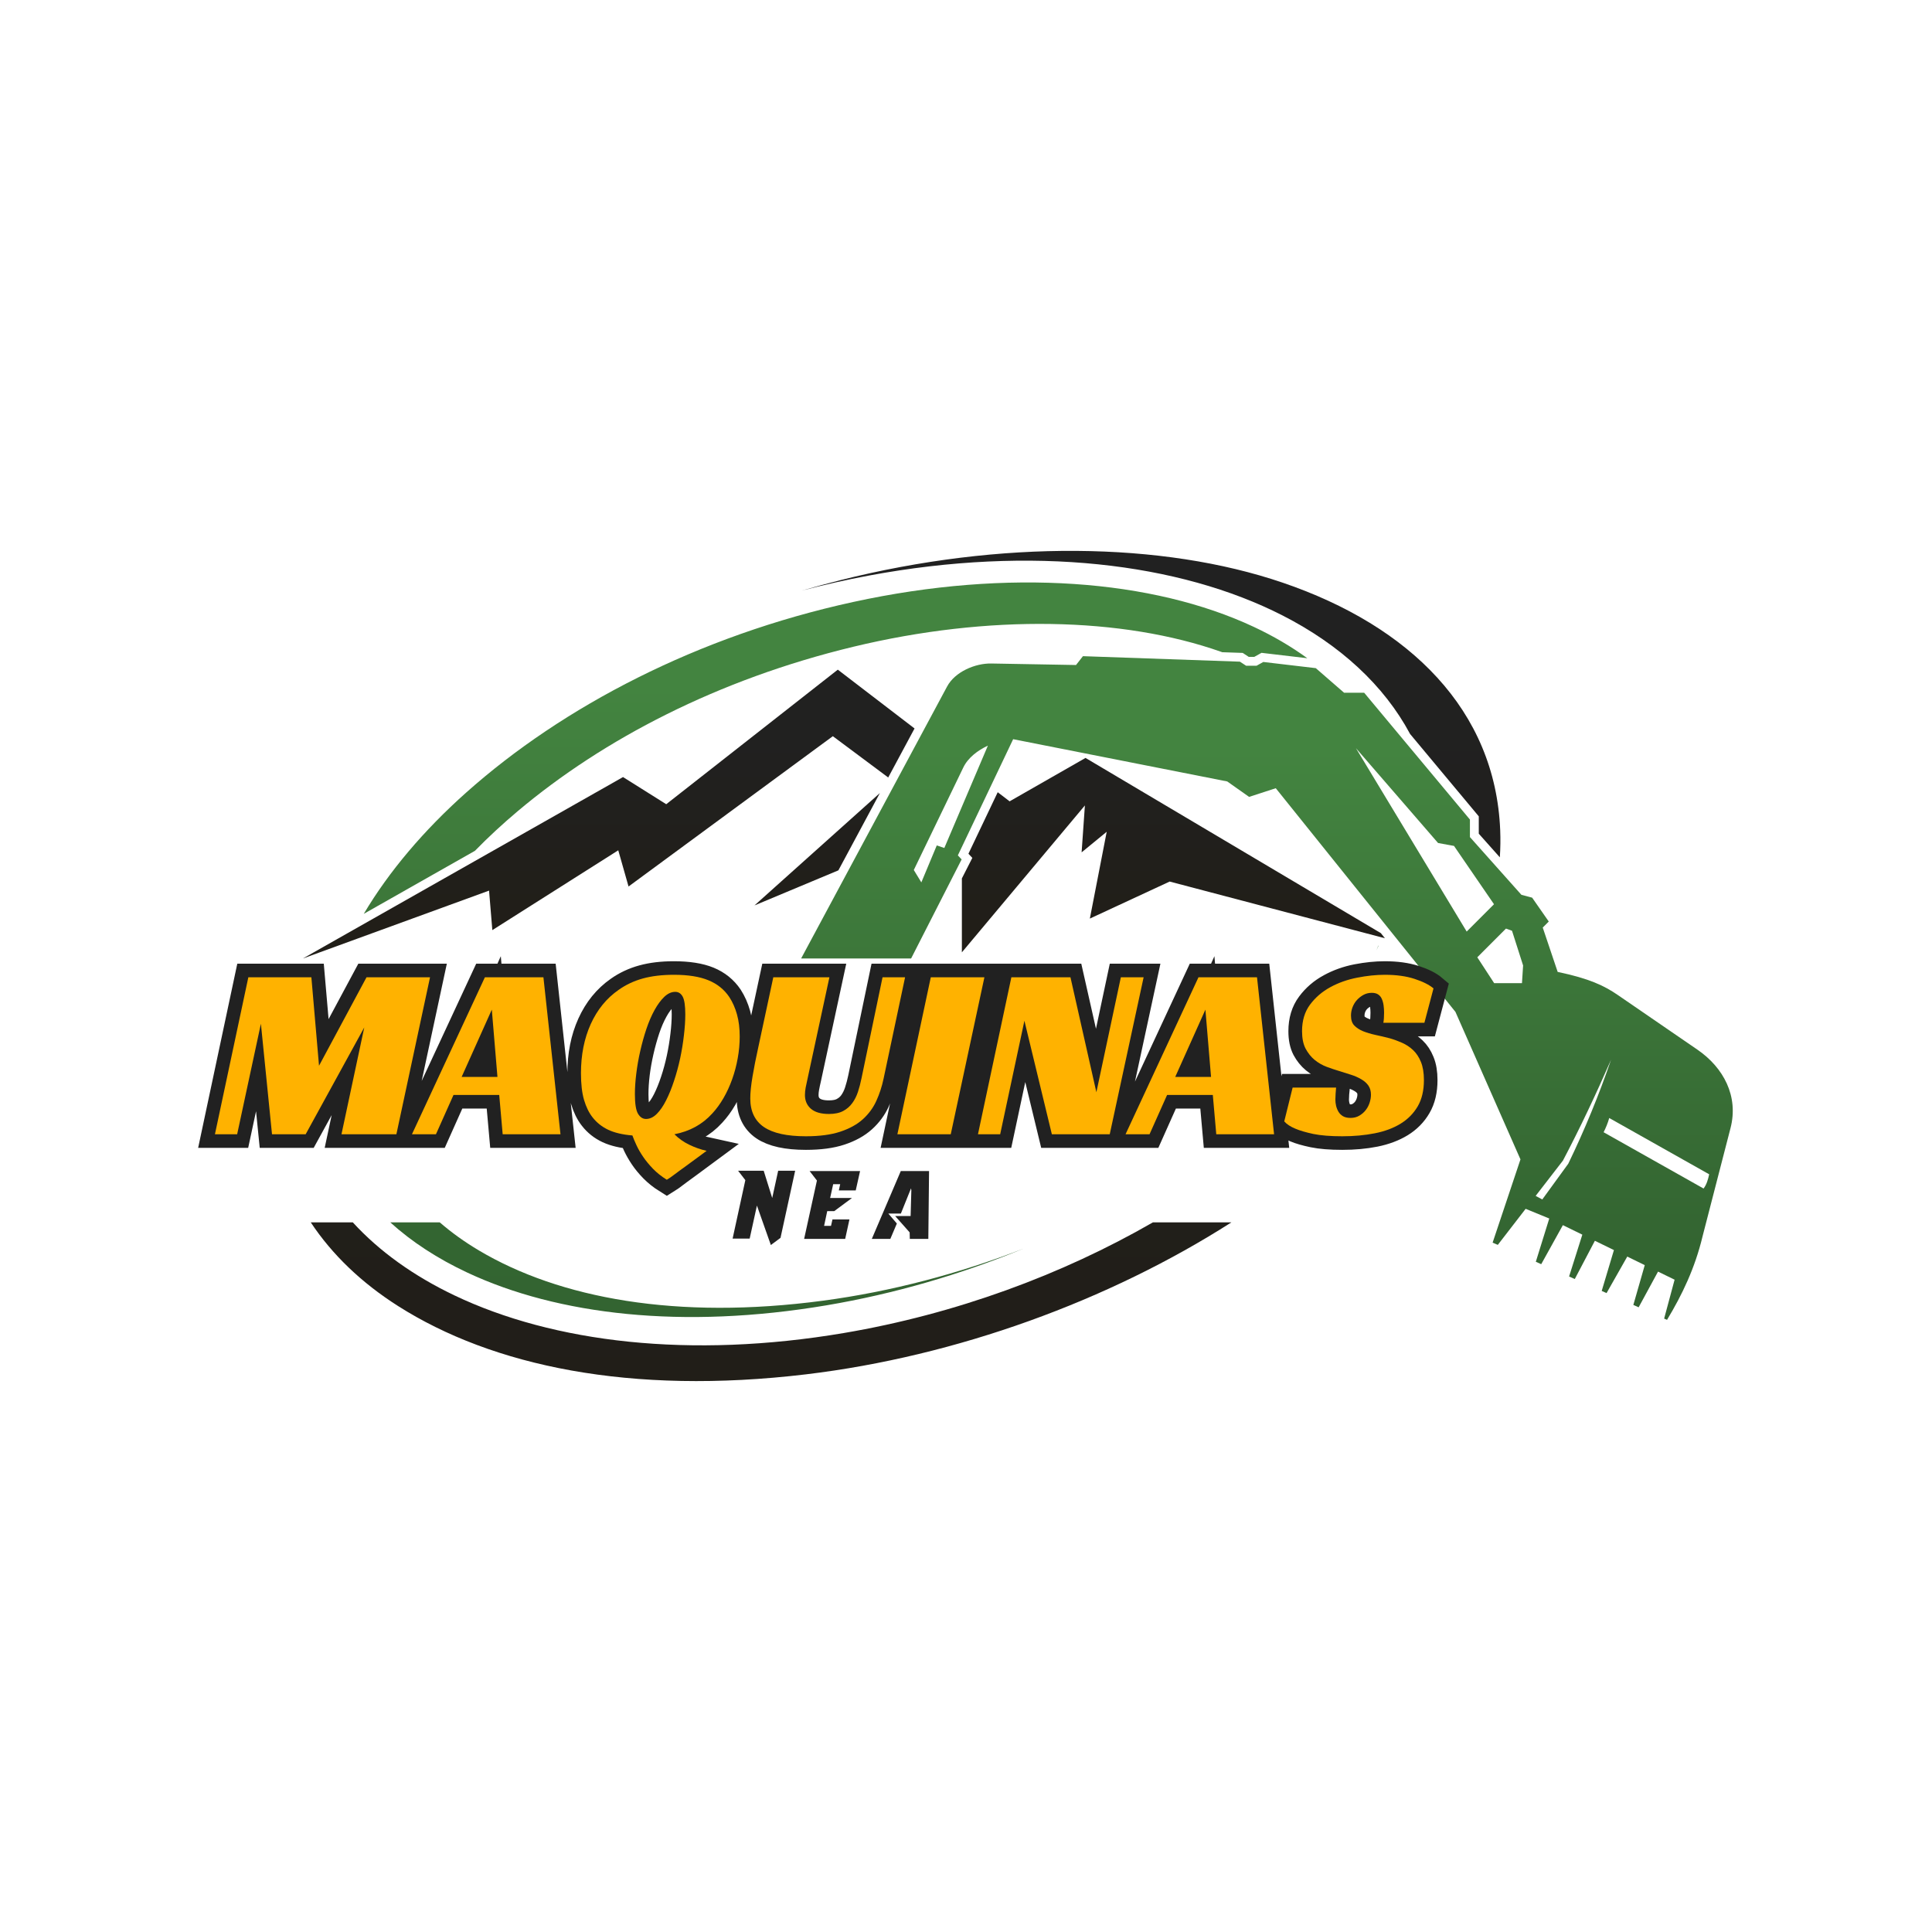
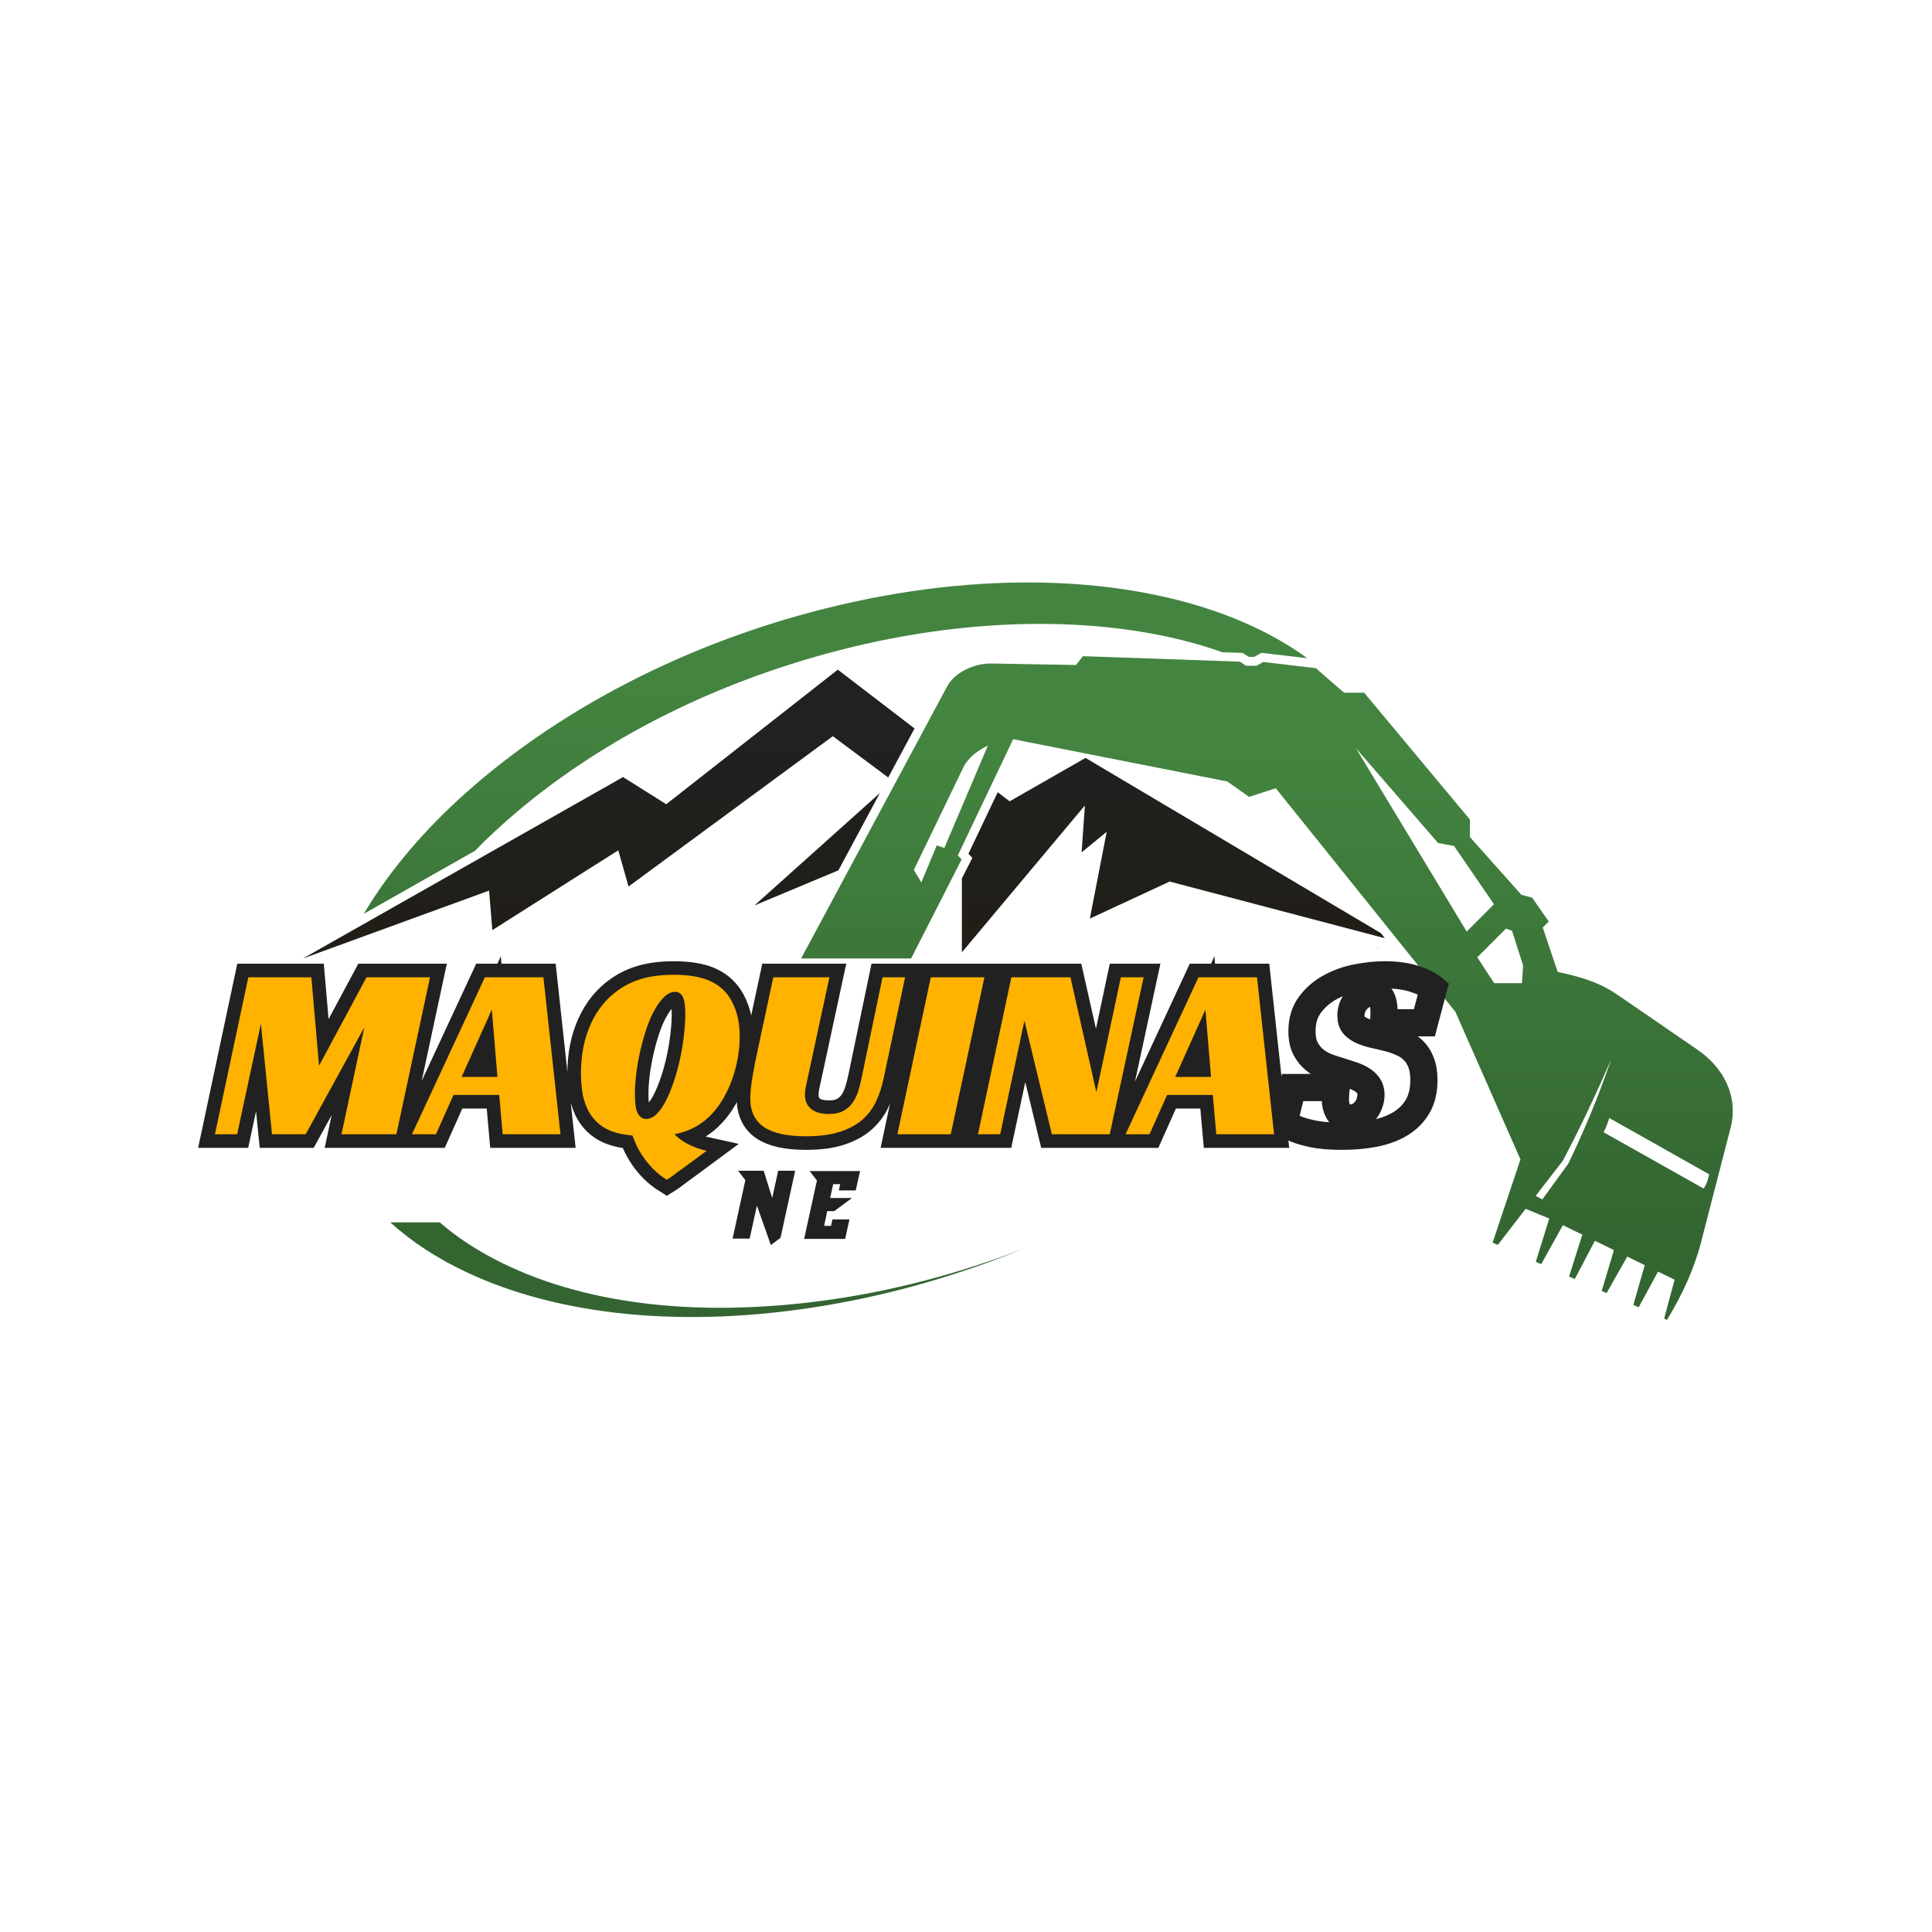
<svg xmlns="http://www.w3.org/2000/svg" width="500" zoomAndPan="magnify" viewBox="0 0 375 375" height="500" preserveAspectRatio="xMidYMid meet" version="1.0">
  <defs>
    <g />
    <clipPath id="62a3a6b989">
      <path d="M 155.496 127.363 L 336.363 127.363 L 336.363 256.184 L 155.496 256.184 Z M 155.496 127.363 " clip-rule="nonzero" />
    </clipPath>
    <clipPath id="49bf4e4382">
      <path d="M 295.414 190.832 L 290.016 190.832 L 286.742 185.809 L 292.309 180.238 L 293.48 180.66 L 295.633 187.398 Z M 289.984 175.512 L 284.684 180.816 L 263.188 145.223 L 279.129 163.629 L 282.219 164.191 Z M 212.184 133.43 L 239.699 143.973 L 246.625 143.973 L 246.625 135.832 L 243.66 132.867 L 241.789 132.93 L 240.992 133.727 Z M 191.75 144.723 L 183.293 164.594 L 181.828 164.094 L 178.832 171.27 L 177.367 168.867 C 180.566 162.242 183.766 155.617 186.965 148.992 C 187.914 147.023 189.801 145.648 191.75 144.723 Z M 299.004 218.211 C 307.105 207.031 307.773 199.293 290.652 199.773 C 293.438 205.918 296.219 212.066 299.004 218.211 Z M 312.352 217.004 C 318.816 220.648 325.285 224.289 331.75 227.93 C 331.527 228.938 331.262 229.918 330.66 230.691 C 324.191 227.051 317.727 223.406 311.258 219.766 C 311.695 218.914 312.07 218.004 312.352 217.004 Z M 315.68 197.586 L 315.781 200.562 C 321.863 204.531 327.945 208.5 334.027 212.473 C 333.344 210.777 332.496 209.082 330.965 208.035 Z M 304.398 225.879 L 299.355 232.816 L 298.07 232.121 L 303.367 225.266 C 306.707 218.922 309.789 212.367 312.707 205.688 C 310.336 212.59 307.582 219.312 304.398 225.879 Z M 176.844 186.043 L 186.652 166.812 L 185.918 166.031 L 196.652 143.477 L 238.207 151.68 L 242.449 154.676 L 247.625 152.992 L 282.504 196.414 C 286.965 206.535 290.66 214.922 295.121 225.039 C 293.32 230.426 291.52 235.812 289.715 241.199 L 290.723 241.629 L 296.125 234.633 L 300.711 236.512 L 298.102 244.91 L 299.152 245.375 L 303.352 237.801 L 307.129 239.645 L 304.559 247.766 L 305.664 248.258 L 309.566 240.832 L 313.262 242.641 L 310.891 250.57 L 311.832 250.988 L 315.852 243.902 L 319.246 245.559 L 317.031 253.289 L 318.059 253.746 L 321.824 246.816 L 325.039 248.387 L 323.008 255.938 L 323.57 256.184 C 326.48 251.359 328.988 246.156 330.465 239.977 L 335.891 218.969 C 337.492 212.785 334.551 207.227 329.469 203.738 C 324.324 200.207 319.176 196.672 314.031 193.141 C 311.352 191.301 308.461 189.93 302.344 188.648 L 299.445 180.039 L 300.613 178.867 L 297.387 174.234 L 295.297 173.676 L 285.312 162.477 L 285.312 159.074 L 264.785 134.461 L 260.887 134.461 L 255.395 129.688 L 245.207 128.488 L 243.898 129.219 L 241.871 129.219 L 240.668 128.43 L 210.199 127.363 L 208.855 129.078 L 192.402 128.785 C 189.273 128.73 185.363 130.395 183.836 133.242 L 155.496 186.043 Z M 176.844 186.043 " clip-rule="nonzero" />
    </clipPath>
    <linearGradient x1="2329.628" gradientTransform="matrix(0.081, 0, 0, 0.081, 58.793, 104.781)" y1="280.27" x2="2329.628" gradientUnits="userSpaceOnUse" y2="1879.1" id="e473d08f3e">
      <stop stop-opacity="1" stop-color="rgb(26.299%, 51.799%, 25.099%)" offset="0" />
      <stop stop-opacity="1" stop-color="rgb(26.299%, 51.799%, 25.099%)" offset="0.125" />
      <stop stop-opacity="1" stop-color="rgb(26.253%, 51.706%, 25.055%)" offset="0.141" />
      <stop stop-opacity="1" stop-color="rgb(26.141%, 51.485%, 24.951%)" offset="0.156" />
      <stop stop-opacity="1" stop-color="rgb(26.012%, 51.225%, 24.831%)" offset="0.172" />
      <stop stop-opacity="1" stop-color="rgb(25.882%, 50.964%, 24.709%)" offset="0.188" />
      <stop stop-opacity="1" stop-color="rgb(25.752%, 50.705%, 24.586%)" offset="0.203" />
      <stop stop-opacity="1" stop-color="rgb(25.621%, 50.446%, 24.464%)" offset="0.219" />
      <stop stop-opacity="1" stop-color="rgb(25.491%, 50.185%, 24.344%)" offset="0.234" />
      <stop stop-opacity="1" stop-color="rgb(25.362%, 49.925%, 24.222%)" offset="0.25" />
      <stop stop-opacity="1" stop-color="rgb(25.232%, 49.666%, 24.1%)" offset="0.266" />
      <stop stop-opacity="1" stop-color="rgb(25.102%, 49.406%, 23.979%)" offset="0.281" />
      <stop stop-opacity="1" stop-color="rgb(24.973%, 49.146%, 23.857%)" offset="0.297" />
      <stop stop-opacity="1" stop-color="rgb(24.843%, 48.886%, 23.735%)" offset="0.312" />
      <stop stop-opacity="1" stop-color="rgb(24.712%, 48.627%, 23.613%)" offset="0.328" />
      <stop stop-opacity="1" stop-color="rgb(24.582%, 48.366%, 23.492%)" offset="0.344" />
      <stop stop-opacity="1" stop-color="rgb(24.452%, 48.106%, 23.37%)" offset="0.359" />
      <stop stop-opacity="1" stop-color="rgb(24.323%, 47.847%, 23.248%)" offset="0.375" />
      <stop stop-opacity="1" stop-color="rgb(24.193%, 47.588%, 23.126%)" offset="0.391" />
      <stop stop-opacity="1" stop-color="rgb(24.063%, 47.327%, 23.006%)" offset="0.406" />
      <stop stop-opacity="1" stop-color="rgb(23.933%, 47.067%, 22.884%)" offset="0.422" />
      <stop stop-opacity="1" stop-color="rgb(23.802%, 46.808%, 22.762%)" offset="0.438" />
      <stop stop-opacity="1" stop-color="rgb(23.672%, 46.547%, 22.639%)" offset="0.453" />
      <stop stop-opacity="1" stop-color="rgb(23.543%, 46.288%, 22.519%)" offset="0.469" />
      <stop stop-opacity="1" stop-color="rgb(23.413%, 46.028%, 22.397%)" offset="0.484" />
      <stop stop-opacity="1" stop-color="rgb(23.283%, 45.769%, 22.275%)" offset="0.5" />
      <stop stop-opacity="1" stop-color="rgb(23.154%, 45.508%, 22.153%)" offset="0.516" />
      <stop stop-opacity="1" stop-color="rgb(23.024%, 45.248%, 22.032%)" offset="0.531" />
      <stop stop-opacity="1" stop-color="rgb(22.893%, 44.989%, 21.91%)" offset="0.547" />
      <stop stop-opacity="1" stop-color="rgb(22.763%, 44.728%, 21.788%)" offset="0.562" />
      <stop stop-opacity="1" stop-color="rgb(22.633%, 44.469%, 21.667%)" offset="0.578" />
      <stop stop-opacity="1" stop-color="rgb(22.504%, 44.209%, 21.545%)" offset="0.594" />
      <stop stop-opacity="1" stop-color="rgb(22.374%, 43.95%, 21.423%)" offset="0.609" />
      <stop stop-opacity="1" stop-color="rgb(22.244%, 43.689%, 21.301%)" offset="0.625" />
      <stop stop-opacity="1" stop-color="rgb(22.115%, 43.43%, 21.181%)" offset="0.641" />
      <stop stop-opacity="1" stop-color="rgb(21.983%, 43.17%, 21.059%)" offset="0.656" />
      <stop stop-opacity="1" stop-color="rgb(21.854%, 42.909%, 20.937%)" offset="0.672" />
      <stop stop-opacity="1" stop-color="rgb(21.724%, 42.65%, 20.815%)" offset="0.688" />
      <stop stop-opacity="1" stop-color="rgb(21.594%, 42.39%, 20.694%)" offset="0.703" />
      <stop stop-opacity="1" stop-color="rgb(21.465%, 42.131%, 20.572%)" offset="0.719" />
      <stop stop-opacity="1" stop-color="rgb(21.335%, 41.87%, 20.45%)" offset="0.734" />
      <stop stop-opacity="1" stop-color="rgb(21.205%, 41.611%, 20.328%)" offset="0.75" />
      <stop stop-opacity="1" stop-color="rgb(21.074%, 41.351%, 20.207%)" offset="0.766" />
      <stop stop-opacity="1" stop-color="rgb(20.944%, 41.09%, 20.085%)" offset="0.781" />
      <stop stop-opacity="1" stop-color="rgb(20.815%, 40.831%, 19.963%)" offset="0.797" />
      <stop stop-opacity="1" stop-color="rgb(20.685%, 40.572%, 19.841%)" offset="0.812" />
      <stop stop-opacity="1" stop-color="rgb(20.555%, 40.312%, 19.72%)" offset="0.828" />
      <stop stop-opacity="1" stop-color="rgb(20.425%, 40.051%, 19.598%)" offset="0.844" />
      <stop stop-opacity="1" stop-color="rgb(20.296%, 39.792%, 19.476%)" offset="0.859" />
      <stop stop-opacity="1" stop-color="rgb(20.164%, 39.532%, 19.356%)" offset="0.875" />
      <stop stop-opacity="1" stop-color="rgb(20.05%, 39.301%, 19.246%)" offset="1" />
    </linearGradient>
    <clipPath id="cfe3dfb987">
      <path d="M 70.609 113 L 267.57 113 L 267.57 255.691 L 70.609 255.691 Z M 70.609 113 " clip-rule="nonzero" />
    </clipPath>
    <clipPath id="e490565ce6">
      <path d="M 85.359 237.262 C 87.648 239.246 90.191 241.07 92.977 242.723 C 108.598 252 131.359 256.25 159.758 252.461 C 172.961 250.699 186.168 247.207 198.594 242.383 C 186.504 247.359 173.594 251.137 160.438 253.359 C 132.516 258.07 108.27 255.238 90.711 247.012 C 84.977 244.328 79.941 241.062 75.75 237.258 L 85.359 237.258 Z M 267.57 183.562 C 267.434 183.867 267.297 184.176 267.16 184.48 C 267.281 184.172 267.406 183.859 267.523 183.551 Z M 165.621 116.84 C 195.785 110.262 223.758 112.504 243.332 121.664 C 247.137 123.441 250.617 125.484 253.75 127.762 L 244.859 126.715 L 243.453 127.5 L 242.383 127.5 L 241.211 126.73 L 237.234 126.594 L 237.02 126.516 C 217.844 119.754 191.914 119.203 165.633 125.535 C 139.352 131.867 117.094 143.473 100.52 157.422 C 97.551 159.918 94.766 162.5 92.184 165.145 L 70.609 177.375 C 75.484 169.168 82.238 161.18 90.512 153.812 C 109.23 137.141 135.453 123.414 165.621 116.84 Z M 165.621 116.84 " clip-rule="nonzero" />
    </clipPath>
    <linearGradient x1="1368.915" gradientTransform="matrix(0.081, 0, 0, 0.081, 58.793, 104.781)" y1="102" x2="1368.915" gradientUnits="userSpaceOnUse" y2="1873" id="90ce879d55">
      <stop stop-opacity="1" stop-color="rgb(26.299%, 51.799%, 25.099%)" offset="0" />
      <stop stop-opacity="1" stop-color="rgb(26.299%, 51.799%, 25.099%)" offset="0.125" />
      <stop stop-opacity="1" stop-color="rgb(26.254%, 51.709%, 25.056%)" offset="0.141" />
      <stop stop-opacity="1" stop-color="rgb(26.144%, 51.489%, 24.954%)" offset="0.156" />
      <stop stop-opacity="1" stop-color="rgb(26.013%, 51.228%, 24.832%)" offset="0.172" />
      <stop stop-opacity="1" stop-color="rgb(25.883%, 50.969%, 24.71%)" offset="0.188" />
      <stop stop-opacity="1" stop-color="rgb(25.754%, 50.71%, 24.588%)" offset="0.203" />
      <stop stop-opacity="1" stop-color="rgb(25.624%, 50.449%, 24.467%)" offset="0.219" />
      <stop stop-opacity="1" stop-color="rgb(25.493%, 50.189%, 24.345%)" offset="0.234" />
      <stop stop-opacity="1" stop-color="rgb(25.363%, 49.928%, 24.223%)" offset="0.25" />
      <stop stop-opacity="1" stop-color="rgb(25.233%, 49.669%, 24.101%)" offset="0.266" />
      <stop stop-opacity="1" stop-color="rgb(25.104%, 49.409%, 23.979%)" offset="0.281" />
      <stop stop-opacity="1" stop-color="rgb(24.974%, 49.149%, 23.859%)" offset="0.297" />
      <stop stop-opacity="1" stop-color="rgb(24.843%, 48.889%, 23.737%)" offset="0.312" />
      <stop stop-opacity="1" stop-color="rgb(24.713%, 48.628%, 23.615%)" offset="0.328" />
      <stop stop-opacity="1" stop-color="rgb(24.583%, 48.369%, 23.492%)" offset="0.344" />
      <stop stop-opacity="1" stop-color="rgb(24.454%, 48.108%, 23.37%)" offset="0.359" />
      <stop stop-opacity="1" stop-color="rgb(24.324%, 47.849%, 23.25%)" offset="0.375" />
      <stop stop-opacity="1" stop-color="rgb(24.193%, 47.589%, 23.128%)" offset="0.391" />
      <stop stop-opacity="1" stop-color="rgb(24.063%, 47.328%, 23.006%)" offset="0.406" />
      <stop stop-opacity="1" stop-color="rgb(23.933%, 47.069%, 22.884%)" offset="0.422" />
      <stop stop-opacity="1" stop-color="rgb(23.804%, 46.808%, 22.762%)" offset="0.438" />
      <stop stop-opacity="1" stop-color="rgb(23.674%, 46.548%, 22.641%)" offset="0.453" />
      <stop stop-opacity="1" stop-color="rgb(23.543%, 46.289%, 22.519%)" offset="0.469" />
      <stop stop-opacity="1" stop-color="rgb(23.413%, 46.028%, 22.397%)" offset="0.484" />
      <stop stop-opacity="1" stop-color="rgb(23.283%, 45.769%, 22.275%)" offset="0.5" />
      <stop stop-opacity="1" stop-color="rgb(23.154%, 45.508%, 22.153%)" offset="0.516" />
      <stop stop-opacity="1" stop-color="rgb(23.024%, 45.248%, 22.032%)" offset="0.531" />
      <stop stop-opacity="1" stop-color="rgb(22.893%, 44.987%, 21.91%)" offset="0.547" />
      <stop stop-opacity="1" stop-color="rgb(22.763%, 44.728%, 21.788%)" offset="0.562" />
      <stop stop-opacity="1" stop-color="rgb(22.633%, 44.469%, 21.666%)" offset="0.578" />
      <stop stop-opacity="1" stop-color="rgb(22.504%, 44.208%, 21.544%)" offset="0.594" />
      <stop stop-opacity="1" stop-color="rgb(22.372%, 43.948%, 21.423%)" offset="0.609" />
      <stop stop-opacity="1" stop-color="rgb(22.243%, 43.687%, 21.301%)" offset="0.625" />
      <stop stop-opacity="1" stop-color="rgb(22.113%, 43.428%, 21.179%)" offset="0.641" />
      <stop stop-opacity="1" stop-color="rgb(21.983%, 43.169%, 21.057%)" offset="0.656" />
      <stop stop-opacity="1" stop-color="rgb(21.854%, 42.908%, 20.935%)" offset="0.672" />
      <stop stop-opacity="1" stop-color="rgb(21.722%, 42.648%, 20.815%)" offset="0.688" />
      <stop stop-opacity="1" stop-color="rgb(21.593%, 42.387%, 20.692%)" offset="0.703" />
      <stop stop-opacity="1" stop-color="rgb(21.463%, 42.128%, 20.57%)" offset="0.719" />
      <stop stop-opacity="1" stop-color="rgb(21.333%, 41.867%, 20.448%)" offset="0.734" />
      <stop stop-opacity="1" stop-color="rgb(21.204%, 41.608%, 20.328%)" offset="0.75" />
      <stop stop-opacity="1" stop-color="rgb(21.072%, 41.348%, 20.206%)" offset="0.766" />
      <stop stop-opacity="1" stop-color="rgb(20.943%, 41.087%, 20.084%)" offset="0.781" />
      <stop stop-opacity="1" stop-color="rgb(20.813%, 40.828%, 19.962%)" offset="0.797" />
      <stop stop-opacity="1" stop-color="rgb(20.683%, 40.567%, 19.839%)" offset="0.812" />
      <stop stop-opacity="1" stop-color="rgb(20.554%, 40.308%, 19.719%)" offset="0.828" />
      <stop stop-opacity="1" stop-color="rgb(20.422%, 40.048%, 19.597%)" offset="0.844" />
      <stop stop-opacity="1" stop-color="rgb(20.293%, 39.787%, 19.475%)" offset="0.859" />
      <stop stop-opacity="1" stop-color="rgb(20.163%, 39.528%, 19.353%)" offset="0.875" />
      <stop stop-opacity="1" stop-color="rgb(20.049%, 39.299%, 19.244%)" offset="1" />
    </linearGradient>
    <clipPath id="99a8e66cf2">
-       <path d="M 60.32 106.926 L 291.242 106.926 L 291.242 268.102 L 60.32 268.102 Z M 60.32 106.926 " clip-rule="nonzero" />
-     </clipPath>
+       </clipPath>
    <clipPath id="b52e677de1">
      <path d="M 239.012 237.262 C 215.27 252.441 185.621 263.273 156.438 266.758 C 122.297 270.836 95.555 265.113 77.289 253.516 C 70.184 249.008 64.461 243.516 60.32 237.262 L 68.48 237.262 C 73.648 242.91 80.312 247.664 88.164 251.414 C 107.418 260.613 134.023 263.789 163.816 258.734 C 185.52 255.051 206.164 247.414 223.777 237.262 Z M 163.117 112.609 C 194.254 104.781 225.582 105.125 248.965 113.094 C 273.695 121.52 290.238 137.875 291.188 161.137 C 291.258 162.887 291.234 164.645 291.117 166.406 L 287.031 161.82 L 287.031 158.453 L 273.699 142.469 C 268.648 133.031 260.137 125.184 248.973 119.477 C 228.922 109.227 200.34 105.812 168.684 111.711 C 164.258 112.535 159.895 113.52 155.609 114.645 C 158.078 113.926 160.578 113.246 163.117 112.609 Z M 163.117 112.609 " clip-rule="nonzero" />
    </clipPath>
    <linearGradient x1="1452.053" gradientTransform="matrix(0.081, 0, 0, 0.081, 58.793, 104.781)" y1="2027.018" x2="1452.079" gradientUnits="userSpaceOnUse" y2="26.581" id="b99fca5f27">
      <stop stop-opacity="1" stop-color="rgb(12.9%, 11.803%, 9.409%)" offset="0" />
      <stop stop-opacity="1" stop-color="rgb(12.9%, 11.842%, 9.537%)" offset="0" />
      <stop stop-opacity="1" stop-color="rgb(12.9%, 11.884%, 9.666%)" offset="0.062" />
      <stop stop-opacity="1" stop-color="rgb(12.9%, 11.923%, 9.795%)" offset="0.125" />
      <stop stop-opacity="1" stop-color="rgb(12.9%, 12.004%, 10.052%)" offset="0.188" />
      <stop stop-opacity="1" stop-color="rgb(12.9%, 12.085%, 10.31%)" offset="0.25" />
      <stop stop-opacity="1" stop-color="rgb(12.9%, 12.166%, 10.567%)" offset="0.312" />
      <stop stop-opacity="1" stop-color="rgb(12.9%, 12.247%, 10.825%)" offset="0.375" />
      <stop stop-opacity="1" stop-color="rgb(12.9%, 12.328%, 11.082%)" offset="0.438" />
      <stop stop-opacity="1" stop-color="rgb(12.9%, 12.408%, 11.34%)" offset="0.5" />
      <stop stop-opacity="1" stop-color="rgb(12.9%, 12.489%, 11.597%)" offset="0.562" />
      <stop stop-opacity="1" stop-color="rgb(12.9%, 12.57%, 11.855%)" offset="0.625" />
      <stop stop-opacity="1" stop-color="rgb(12.9%, 12.651%, 12.112%)" offset="0.688" />
      <stop stop-opacity="1" stop-color="rgb(12.9%, 12.732%, 12.37%)" offset="0.75" />
      <stop stop-opacity="1" stop-color="rgb(12.9%, 12.813%, 12.628%)" offset="0.812" />
      <stop stop-opacity="1" stop-color="rgb(12.9%, 12.877%, 12.828%)" offset="0.875" />
      <stop stop-opacity="1" stop-color="rgb(12.9%, 12.9%, 12.9%)" offset="1" />
      <stop stop-opacity="1" stop-color="rgb(12.9%, 12.9%, 12.9%)" offset="1" />
    </linearGradient>
    <clipPath id="26d1546fd2">
      <path d="M 58.793 129.98 L 268.816 129.98 L 268.816 186.043 L 58.793 186.043 Z M 58.793 129.98 " clip-rule="nonzero" />
    </clipPath>
    <clipPath id="4c058fec04">
      <path d="M 162.73 168.934 L 146.445 175.742 L 170.785 153.93 Z M 193.656 153.77 L 195.965 155.539 L 210.699 147.113 L 268.016 181.117 L 268.816 182.113 L 227.031 171.109 L 211.539 178.297 L 214.812 161.445 L 209.941 165.441 L 210.578 156.336 L 186.699 184.848 L 186.699 170.5 L 188.73 166.516 L 187.973 165.711 Z M 58.793 186.043 L 120.93 150.828 L 129.316 156.098 L 162.617 129.98 L 177.512 141.395 L 172.402 150.91 L 161.652 142.895 L 122 172.07 L 120.004 165.043 L 95.562 180.535 L 94.926 172.867 Z M 58.793 186.043 " clip-rule="nonzero" />
    </clipPath>
    <linearGradient x1="1303.326" gradientTransform="matrix(0.081, 0, 0, 0.081, 58.793, 104.781)" y1="1008.56" x2="1303.326" gradientUnits="userSpaceOnUse" y2="312.77" id="56492941d2">
      <stop stop-opacity="1" stop-color="rgb(12.9%, 11.8%, 9.399%)" offset="0" />
      <stop stop-opacity="1" stop-color="rgb(12.9%, 11.839%, 9.525%)" offset="0.125" />
      <stop stop-opacity="1" stop-color="rgb(12.9%, 11.926%, 9.802%)" offset="0.188" />
      <stop stop-opacity="1" stop-color="rgb(12.9%, 12.021%, 10.106%)" offset="0.25" />
      <stop stop-opacity="1" stop-color="rgb(12.9%, 12.117%, 10.41%)" offset="0.312" />
      <stop stop-opacity="1" stop-color="rgb(12.9%, 12.212%, 10.712%)" offset="0.375" />
      <stop stop-opacity="1" stop-color="rgb(12.9%, 12.306%, 11.015%)" offset="0.438" />
      <stop stop-opacity="1" stop-color="rgb(12.9%, 12.402%, 11.319%)" offset="0.5" />
      <stop stop-opacity="1" stop-color="rgb(12.9%, 12.497%, 11.621%)" offset="0.562" />
      <stop stop-opacity="1" stop-color="rgb(12.9%, 12.593%, 11.925%)" offset="0.625" />
      <stop stop-opacity="1" stop-color="rgb(12.9%, 12.688%, 12.228%)" offset="0.688" />
      <stop stop-opacity="1" stop-color="rgb(12.9%, 12.784%, 12.531%)" offset="0.75" />
      <stop stop-opacity="1" stop-color="rgb(12.9%, 12.865%, 12.791%)" offset="1" />
    </linearGradient>
  </defs>
  <g clip-path="url(#62a3a6b989)">
    <g clip-path="url(#49bf4e4382)">
      <path fill="url(#e473d08f3e)" d="M 155.496 127.363 L 155.496 256.184 L 336.363 256.184 L 336.363 127.363 Z M 155.496 127.363 " fill-rule="nonzero" />
    </g>
  </g>
  <g clip-path="url(#cfe3dfb987)">
    <g clip-path="url(#e490565ce6)">
      <path fill="url(#90ce879d55)" d="M 70.609 113 L 70.609 255.691 L 267.57 255.691 L 267.57 113 Z M 70.609 113 " fill-rule="nonzero" />
    </g>
  </g>
  <g clip-path="url(#99a8e66cf2)">
    <g clip-path="url(#b52e677de1)">
      <path fill="url(#b99fca5f27)" d="M 60.32 106.926 L 60.32 268.102 L 291.242 268.102 L 291.242 106.926 Z M 60.32 106.926 " fill-rule="nonzero" />
    </g>
  </g>
  <g clip-path="url(#26d1546fd2)">
    <g clip-path="url(#4c058fec04)">
      <path fill="url(#56492941d2)" d="M 58.793 129.98 L 58.793 186.043 L 268.816 186.043 L 268.816 129.98 Z M 58.793 129.98 " fill-rule="nonzero" />
    </g>
  </g>
  <path stroke-linecap="butt" transform="matrix(0.75, 0, 0, 0.75, 37.5, 171.41)" fill="none" stroke-linejoin="miter" d="M 52.573 65.001 L 38.375 65.001 L 44.266 37.371 L 29.099 65.001 L 20.401 65.001 L 17.526 36.402 L 11.385 65.001 L 5.625 65.001 L 14.26 24.376 L 30.568 24.376 L 32.552 47.272 L 44.839 24.376 L 61.286 24.376 Z M 95.052 65.001 L 80.089 65.001 L 79.182 54.834 L 67.359 54.834 L 62.818 65.001 L 56.599 65.001 L 75.484 24.376 L 90.646 24.376 Z M 69.469 50.162 L 78.745 50.162 L 77.26 32.767 Z M 124.406 23.74 C 128.083 23.74 131.063 24.209 133.344 25.142 C 135.62 26.079 137.422 27.532 138.745 29.501 C 139.599 30.824 140.26 32.319 140.729 33.985 C 141.198 35.636 141.432 37.553 141.432 39.73 C 141.432 41.605 141.26 43.485 140.917 45.371 C 140.573 47.24 140.094 49.043 139.479 50.772 C 138.865 52.501 138.12 54.121 137.245 55.631 C 136.37 57.142 135.396 58.47 134.323 59.626 C 131.776 62.438 128.516 64.23 124.547 65.001 C 125.651 66.105 126.927 67.011 128.375 67.72 C 129.833 68.428 131.328 68.944 132.859 69.277 C 130.943 70.694 129.234 71.954 127.734 73.058 C 127.099 73.527 126.469 73.985 125.844 74.433 C 125.229 74.881 124.688 75.287 124.219 75.652 C 123.75 76.017 123.354 76.293 123.036 76.48 C 122.724 76.678 122.568 76.777 122.568 76.777 C 121.203 75.923 120.016 74.98 119.005 73.949 C 118.005 72.928 117.151 71.892 116.443 70.839 C 115.745 69.798 115.172 68.798 114.724 67.845 C 114.276 66.886 113.922 66.043 113.661 65.313 C 111.156 65.105 109.078 64.621 107.432 63.86 C 105.786 63.089 104.432 62.017 103.37 60.642 C 102.432 59.454 101.693 57.944 101.151 56.115 C 100.625 54.282 100.359 51.975 100.359 49.194 C 100.359 44.47 101.198 40.24 102.885 36.511 C 104.573 32.777 106.974 29.819 110.089 27.642 C 111.964 26.319 114.047 25.339 116.349 24.704 C 118.661 24.063 121.349 23.74 124.406 23.74 Z M 117.193 61.032 C 118.172 61.032 119.099 60.595 119.974 59.72 C 120.849 58.845 121.656 57.673 122.396 56.209 C 123.141 54.73 123.823 53.053 124.438 51.178 C 125.063 49.303 125.589 47.365 126.016 45.371 C 126.443 43.36 126.771 41.365 127 39.386 C 127.24 37.397 127.359 35.589 127.359 33.97 C 127.359 31.751 127.135 30.23 126.688 29.407 C 126.24 28.574 125.589 28.157 124.734 28.157 C 123.755 28.157 122.823 28.584 121.927 29.438 C 121.031 30.293 120.188 31.433 119.396 32.86 C 118.604 34.287 117.896 35.923 117.271 37.777 C 116.656 39.631 116.125 41.543 115.677 43.511 C 115.229 45.47 114.885 47.407 114.646 49.334 C 114.417 51.251 114.302 53.017 114.302 54.631 C 114.302 57.069 114.568 58.74 115.099 59.657 C 115.641 60.574 116.339 61.032 117.193 61.032 Z M 159.026 50.475 C 158.807 51.412 158.635 52.225 158.51 52.912 C 158.385 53.589 158.323 54.23 158.323 54.834 C 158.323 56.324 158.844 57.517 159.885 58.407 C 160.927 59.303 162.474 59.751 164.526 59.751 C 166.016 59.751 167.24 59.496 168.198 58.985 C 169.161 58.475 169.953 57.793 170.568 56.944 C 171.182 56.089 171.672 55.11 172.036 54.006 C 172.401 52.892 172.714 51.714 172.974 50.475 L 178.411 24.376 L 184.219 24.376 L 178.661 50.6 C 178.234 52.652 177.615 54.574 176.802 56.365 C 175.99 58.152 174.828 59.73 173.318 61.095 C 171.807 62.459 169.854 63.537 167.464 64.329 C 165.078 65.121 162.115 65.517 158.573 65.517 C 153.672 65.517 150.042 64.72 147.688 63.126 C 145.349 61.522 144.177 59.053 144.177 55.725 C 144.177 54.235 144.37 52.339 144.755 50.037 C 145.141 47.725 145.63 45.23 146.224 42.543 L 150.125 24.376 L 164.651 24.376 Z M 196.063 65.001 L 182.245 65.001 L 190.88 24.376 L 204.766 24.376 Z M 237.188 65.001 L 222.229 65.001 L 215.12 35.636 L 208.859 65.001 L 203.094 65.001 L 211.734 24.376 L 227.021 24.376 L 233.74 54.131 L 240.063 24.376 L 245.953 24.376 Z M 279.729 65.001 L 264.766 65.001 L 263.859 54.834 L 252.036 54.834 L 247.495 65.001 L 241.276 65.001 L 260.161 24.376 L 275.323 24.376 Z M 254.146 50.162 L 263.422 50.162 L 261.938 32.767 Z M 308.01 36.152 C 308.135 35.506 308.198 34.636 308.198 33.532 C 308.198 32.886 308.156 32.256 308.073 31.642 C 307.99 31.027 307.839 30.475 307.62 29.985 C 307.411 29.485 307.094 29.1 306.667 28.829 C 306.24 28.548 305.682 28.407 304.995 28.407 C 304.234 28.407 303.531 28.579 302.885 28.923 C 302.25 29.267 301.682 29.704 301.182 30.235 C 300.693 30.767 300.307 31.386 300.026 32.095 C 299.755 32.793 299.62 33.527 299.62 34.298 C 299.62 35.397 299.906 36.251 300.479 36.855 C 301.063 37.449 301.823 37.938 302.76 38.324 C 303.698 38.709 304.76 39.032 305.948 39.293 C 307.146 39.543 308.385 39.839 309.661 40.183 C 310.734 40.475 311.802 40.86 312.865 41.339 C 313.938 41.808 314.885 42.438 315.708 43.23 C 316.542 44.011 317.214 45.032 317.724 46.293 C 318.245 47.548 318.505 49.115 318.505 50.99 C 318.505 53.678 317.969 55.938 316.896 57.767 C 315.833 59.6 314.359 61.095 312.474 62.251 C 310.599 63.397 308.375 64.23 305.792 64.751 C 303.219 65.261 300.417 65.517 297.391 65.517 C 294.318 65.517 291.807 65.313 289.859 64.907 C 287.922 64.501 286.406 64.063 285.302 63.595 C 283.979 63.043 282.995 62.402 282.349 61.673 L 284.536 52.912 L 295.781 52.912 C 295.74 53.298 295.698 53.824 295.656 54.49 C 295.615 55.147 295.594 55.668 295.594 56.053 C 295.594 56.563 295.656 57.095 295.781 57.642 C 295.917 58.194 296.12 58.704 296.391 59.173 C 296.672 59.642 297.068 60.027 297.573 60.329 C 298.083 60.631 298.724 60.782 299.495 60.782 C 300.349 60.782 301.104 60.589 301.76 60.204 C 302.427 59.819 302.984 59.339 303.432 58.767 C 303.88 58.183 304.219 57.548 304.448 56.85 C 304.688 56.142 304.807 55.449 304.807 54.772 C 304.807 53.834 304.583 53.048 304.135 52.412 C 303.688 51.767 303.078 51.22 302.307 50.772 C 301.547 50.324 300.661 49.938 299.651 49.615 C 298.651 49.293 297.62 48.959 296.563 48.615 C 295.531 48.324 294.448 47.964 293.313 47.537 C 292.188 47.11 291.156 46.511 290.219 45.746 C 289.281 44.975 288.5 44.006 287.875 42.839 C 287.26 41.662 286.953 40.157 286.953 38.324 C 286.953 35.595 287.646 33.308 289.031 31.454 C 290.417 29.589 292.167 28.084 294.281 26.938 C 296.396 25.782 298.703 24.959 301.214 24.47 C 303.734 23.985 306.125 23.74 308.385 23.74 C 311.37 23.74 313.943 24.095 316.099 24.798 C 318.255 25.496 319.88 26.313 320.984 27.251 L 318.63 36.152 Z M 308.01 36.152 " stroke="#212121" stroke-width="7.038" stroke-opacity="1" stroke-miterlimit="4" />
  <g fill="#ffb200" fill-opacity="1">
    <g transform="translate(41.719, 220.159)">
      <g>
        <path d="M 35.219 0 L 24.562 0 L 28.984 -20.734 L 17.609 0 L 11.078 0 L 8.922 -21.453 L 4.312 0 L 0 0 L 6.484 -30.469 L 18.719 -30.469 L 20.203 -13.297 L 29.422 -30.469 L 41.75 -30.469 Z M 35.219 0 " />
      </g>
    </g>
  </g>
  <g fill="#ffb200" fill-opacity="1">
    <g transform="translate(82.211, 220.159)">
      <g>
        <path d="M 26.578 0 L 15.359 0 L 14.688 -7.625 L 5.812 -7.625 L 2.406 0 L -2.25 0 L 11.906 -30.469 L 23.266 -30.469 Z M 7.391 -11.125 L 14.344 -11.125 L 13.25 -24.188 Z M 7.391 -11.125 " />
      </g>
    </g>
  </g>
  <g fill="#ffb200" fill-opacity="1">
    <g transform="translate(111.093, 220.159)">
      <g>
        <path d="M 19.719 -30.953 C 22.469 -30.953 24.695 -30.598 26.406 -29.891 C 28.125 -29.191 29.477 -28.102 30.469 -26.625 C 31.113 -25.633 31.609 -24.516 31.953 -23.266 C 32.305 -22.023 32.484 -20.586 32.484 -18.953 C 32.484 -17.547 32.352 -16.141 32.094 -14.734 C 31.844 -13.328 31.484 -11.973 31.016 -10.672 C 30.555 -9.379 30 -8.164 29.344 -7.031 C 28.688 -5.895 27.957 -4.895 27.156 -4.031 C 25.238 -1.914 22.789 -0.57 19.812 0 C 20.645 0.832 21.602 1.508 22.688 2.031 C 23.781 2.562 24.906 2.957 26.062 3.219 C 24.613 4.27 23.332 5.211 22.219 6.047 C 21.738 6.398 21.266 6.742 20.797 7.078 C 20.336 7.41 19.93 7.711 19.578 7.984 C 19.223 8.254 18.926 8.461 18.688 8.609 C 18.445 8.754 18.328 8.828 18.328 8.828 C 17.305 8.191 16.422 7.488 15.672 6.719 C 14.922 5.945 14.281 5.172 13.75 4.391 C 13.219 3.609 12.785 2.859 12.453 2.141 C 12.117 1.422 11.852 0.785 11.656 0.234 C 9.77 0.078 8.211 -0.285 6.984 -0.859 C 5.754 -1.441 4.738 -2.242 3.938 -3.266 C 3.227 -4.16 2.672 -5.297 2.266 -6.672 C 1.867 -8.047 1.672 -9.773 1.672 -11.859 C 1.672 -15.398 2.301 -18.57 3.562 -21.375 C 4.832 -24.176 6.633 -26.391 8.969 -28.016 C 10.375 -29.016 11.941 -29.754 13.672 -30.234 C 15.398 -30.711 17.414 -30.953 19.719 -30.953 Z M 14.297 -2.969 C 15.035 -2.969 15.734 -3.297 16.391 -3.953 C 17.047 -4.609 17.648 -5.488 18.203 -6.594 C 18.766 -7.695 19.273 -8.953 19.734 -10.359 C 20.203 -11.766 20.598 -13.219 20.922 -14.719 C 21.242 -16.227 21.488 -17.727 21.656 -19.219 C 21.832 -20.707 21.922 -22.055 21.922 -23.266 C 21.922 -24.93 21.754 -26.078 21.422 -26.703 C 21.086 -27.328 20.602 -27.641 19.969 -27.641 C 19.227 -27.641 18.52 -27.316 17.844 -26.672 C 17.176 -26.035 16.547 -25.18 15.953 -24.109 C 15.359 -23.035 14.828 -21.801 14.359 -20.406 C 13.898 -19.02 13.504 -17.594 13.172 -16.125 C 12.836 -14.656 12.582 -13.195 12.406 -11.75 C 12.227 -10.312 12.141 -8.988 12.141 -7.781 C 12.141 -5.945 12.336 -4.688 12.734 -4 C 13.141 -3.312 13.66 -2.969 14.297 -2.969 Z M 14.297 -2.969 " />
      </g>
    </g>
  </g>
  <g fill="#ffb200" fill-opacity="1">
    <g transform="translate(143.957, 220.159)">
      <g>
        <path d="M 12.812 -10.891 C 12.656 -10.191 12.523 -9.582 12.422 -9.062 C 12.328 -8.551 12.281 -8.07 12.281 -7.625 C 12.281 -6.508 12.672 -5.613 13.453 -4.938 C 14.242 -4.27 15.406 -3.938 16.938 -3.938 C 18.062 -3.938 18.984 -4.129 19.703 -4.516 C 20.422 -4.898 21.008 -5.41 21.469 -6.047 C 21.938 -6.68 22.305 -7.414 22.578 -8.25 C 22.848 -9.082 23.078 -9.961 23.266 -10.891 L 27.344 -30.469 L 31.719 -30.469 L 27.547 -10.797 C 27.223 -9.266 26.754 -7.828 26.141 -6.484 C 25.535 -5.141 24.664 -3.953 23.531 -2.922 C 22.395 -1.898 20.93 -1.094 19.141 -0.5 C 17.348 0.094 15.125 0.391 12.469 0.391 C 8.789 0.391 6.07 -0.207 4.312 -1.406 C 2.551 -2.613 1.672 -4.461 1.672 -6.953 C 1.672 -8.078 1.816 -9.5 2.109 -11.219 C 2.398 -12.945 2.77 -14.82 3.219 -16.844 L 6.141 -30.469 L 17.031 -30.469 Z M 12.812 -10.891 " />
      </g>
    </g>
  </g>
  <g fill="#ffb200" fill-opacity="1">
    <g transform="translate(174.182, 220.159)">
      <g>
        <path d="M 10.359 0 L 0 0 L 6.484 -30.469 L 16.891 -30.469 Z M 10.359 0 " />
      </g>
    </g>
  </g>
  <g fill="#ffb200" fill-opacity="1">
    <g transform="translate(189.822, 220.159)">
      <g>
        <path d="M 25.578 0 L 14.344 0 L 9.016 -22.031 L 4.312 0 L 0 0 L 6.484 -30.469 L 17.953 -30.469 L 22.984 -8.156 L 27.734 -30.469 L 32.156 -30.469 Z M 25.578 0 " />
      </g>
    </g>
  </g>
  <g fill="#ffb200" fill-opacity="1">
    <g transform="translate(220.719, 220.159)">
      <g>
        <path d="M 26.578 0 L 15.359 0 L 14.688 -7.625 L 5.812 -7.625 L 2.406 0 L -2.25 0 L 11.906 -30.469 L 23.266 -30.469 Z M 7.391 -11.125 L 14.344 -11.125 L 13.25 -24.188 Z M 7.391 -11.125 " />
      </g>
    </g>
  </g>
  <g fill="#ffb200" fill-opacity="1">
    <g transform="translate(249.601, 220.159)">
      <g>
-         <path d="M 18.906 -21.641 C 19 -22.117 19.047 -22.773 19.047 -23.609 C 19.047 -24.086 19.016 -24.555 18.953 -25.016 C 18.891 -25.484 18.773 -25.898 18.609 -26.266 C 18.453 -26.641 18.211 -26.93 17.891 -27.141 C 17.578 -27.348 17.164 -27.453 16.656 -27.453 C 16.07 -27.453 15.539 -27.32 15.062 -27.062 C 14.582 -26.801 14.16 -26.473 13.797 -26.078 C 13.43 -25.68 13.145 -25.219 12.938 -24.688 C 12.727 -24.156 12.625 -23.602 12.625 -23.031 C 12.625 -22.195 12.836 -21.555 13.266 -21.109 C 13.703 -20.66 14.27 -20.289 14.969 -20 C 15.676 -19.719 16.477 -19.477 17.375 -19.281 C 18.27 -19.094 19.195 -18.875 20.156 -18.625 C 20.957 -18.395 21.754 -18.102 22.547 -17.75 C 23.348 -17.395 24.062 -16.922 24.688 -16.328 C 25.312 -15.742 25.816 -14.977 26.203 -14.031 C 26.586 -13.094 26.781 -11.922 26.781 -10.516 C 26.781 -8.492 26.379 -6.797 25.578 -5.422 C 24.773 -4.047 23.672 -2.926 22.266 -2.062 C 20.859 -1.195 19.188 -0.57 17.25 -0.188 C 15.312 0.195 13.207 0.391 10.938 0.391 C 8.633 0.391 6.754 0.238 5.297 -0.062 C 3.848 -0.375 2.707 -0.707 1.875 -1.062 C 0.883 -1.469 0.148 -1.945 -0.328 -2.5 L 1.297 -9.062 L 9.734 -9.062 C 9.703 -8.781 9.672 -8.391 9.641 -7.891 C 9.609 -7.398 9.594 -7.008 9.594 -6.719 C 9.594 -6.332 9.641 -5.93 9.734 -5.516 C 9.836 -5.098 9.992 -4.711 10.203 -4.359 C 10.41 -4.016 10.703 -3.727 11.078 -3.5 C 11.461 -3.281 11.945 -3.172 12.531 -3.172 C 13.164 -3.172 13.727 -3.312 14.219 -3.594 C 14.719 -3.883 15.133 -4.242 15.469 -4.672 C 15.812 -5.109 16.066 -5.586 16.234 -6.109 C 16.41 -6.641 16.5 -7.16 16.5 -7.672 C 16.5 -8.379 16.332 -8.973 16 -9.453 C 15.664 -9.93 15.207 -10.336 14.625 -10.672 C 14.051 -11.016 13.391 -11.305 12.641 -11.547 C 11.891 -11.785 11.113 -12.031 10.312 -12.281 C 9.551 -12.508 8.742 -12.781 7.891 -13.094 C 7.047 -13.414 6.27 -13.863 5.562 -14.438 C 4.863 -15.02 4.281 -15.75 3.812 -16.625 C 3.352 -17.508 3.125 -18.641 3.125 -20.016 C 3.125 -22.055 3.641 -23.77 4.672 -25.156 C 5.711 -26.551 7.023 -27.68 8.609 -28.547 C 10.191 -29.41 11.926 -30.023 13.812 -30.391 C 15.707 -30.766 17.5 -30.953 19.188 -30.953 C 21.426 -30.953 23.352 -30.688 24.969 -30.156 C 26.594 -29.625 27.816 -29.008 28.641 -28.312 L 26.875 -21.641 Z M 18.906 -21.641 " />
-       </g>
+         </g>
    </g>
  </g>
  <g fill="#212121" fill-opacity="1">
    <g transform="translate(141.981, 240.486)">
      <g>
        <path d="M 3.531 -0.078 L 0.219 -0.078 L 2.688 -11.422 L 1.281 -13.25 L 6.25 -13.25 L 7.906 -7.953 L 9.062 -13.25 L 12.359 -13.25 L 9.516 -0.219 L 7.641 1.172 L 4.938 -6.484 Z M 3.531 -0.078 " />
      </g>
    </g>
  </g>
  <g fill="#212121" fill-opacity="1">
    <g transform="translate(156.065, 240.486)">
      <g>
        <path d="M 10.875 -13.188 L 10.031 -9.422 L 6.75 -9.422 L 7.016 -10.641 L 5.656 -10.641 L 5.062 -7.953 L 9.297 -7.953 L 5.859 -5.406 L 4.5 -5.406 L 3.891 -2.547 L 5.234 -2.547 L 5.516 -3.797 L 8.812 -3.797 L 7.984 -0.016 L 0.016 -0.016 L 2.5 -11.344 L 1.078 -13.188 Z M 10.875 -13.188 " />
      </g>
    </g>
  </g>
  <g fill="#212121" fill-opacity="1">
    <g transform="translate(168.438, 240.486)">
      <g>
-         <path d="M 0.781 -0.016 L 6.406 -13.188 L 11.891 -13.188 L 11.75 -0.016 L 8.156 -0.016 L 8.125 -1.281 L 5.312 -4.453 L 8.312 -4.453 L 8.453 -9.438 L 8.391 -9.828 L 6.422 -4.938 L 3.984 -4.938 L 5.641 -3 L 4.375 -0.016 Z M 0.781 -0.016 " />
-       </g>
+         </g>
    </g>
  </g>
</svg>